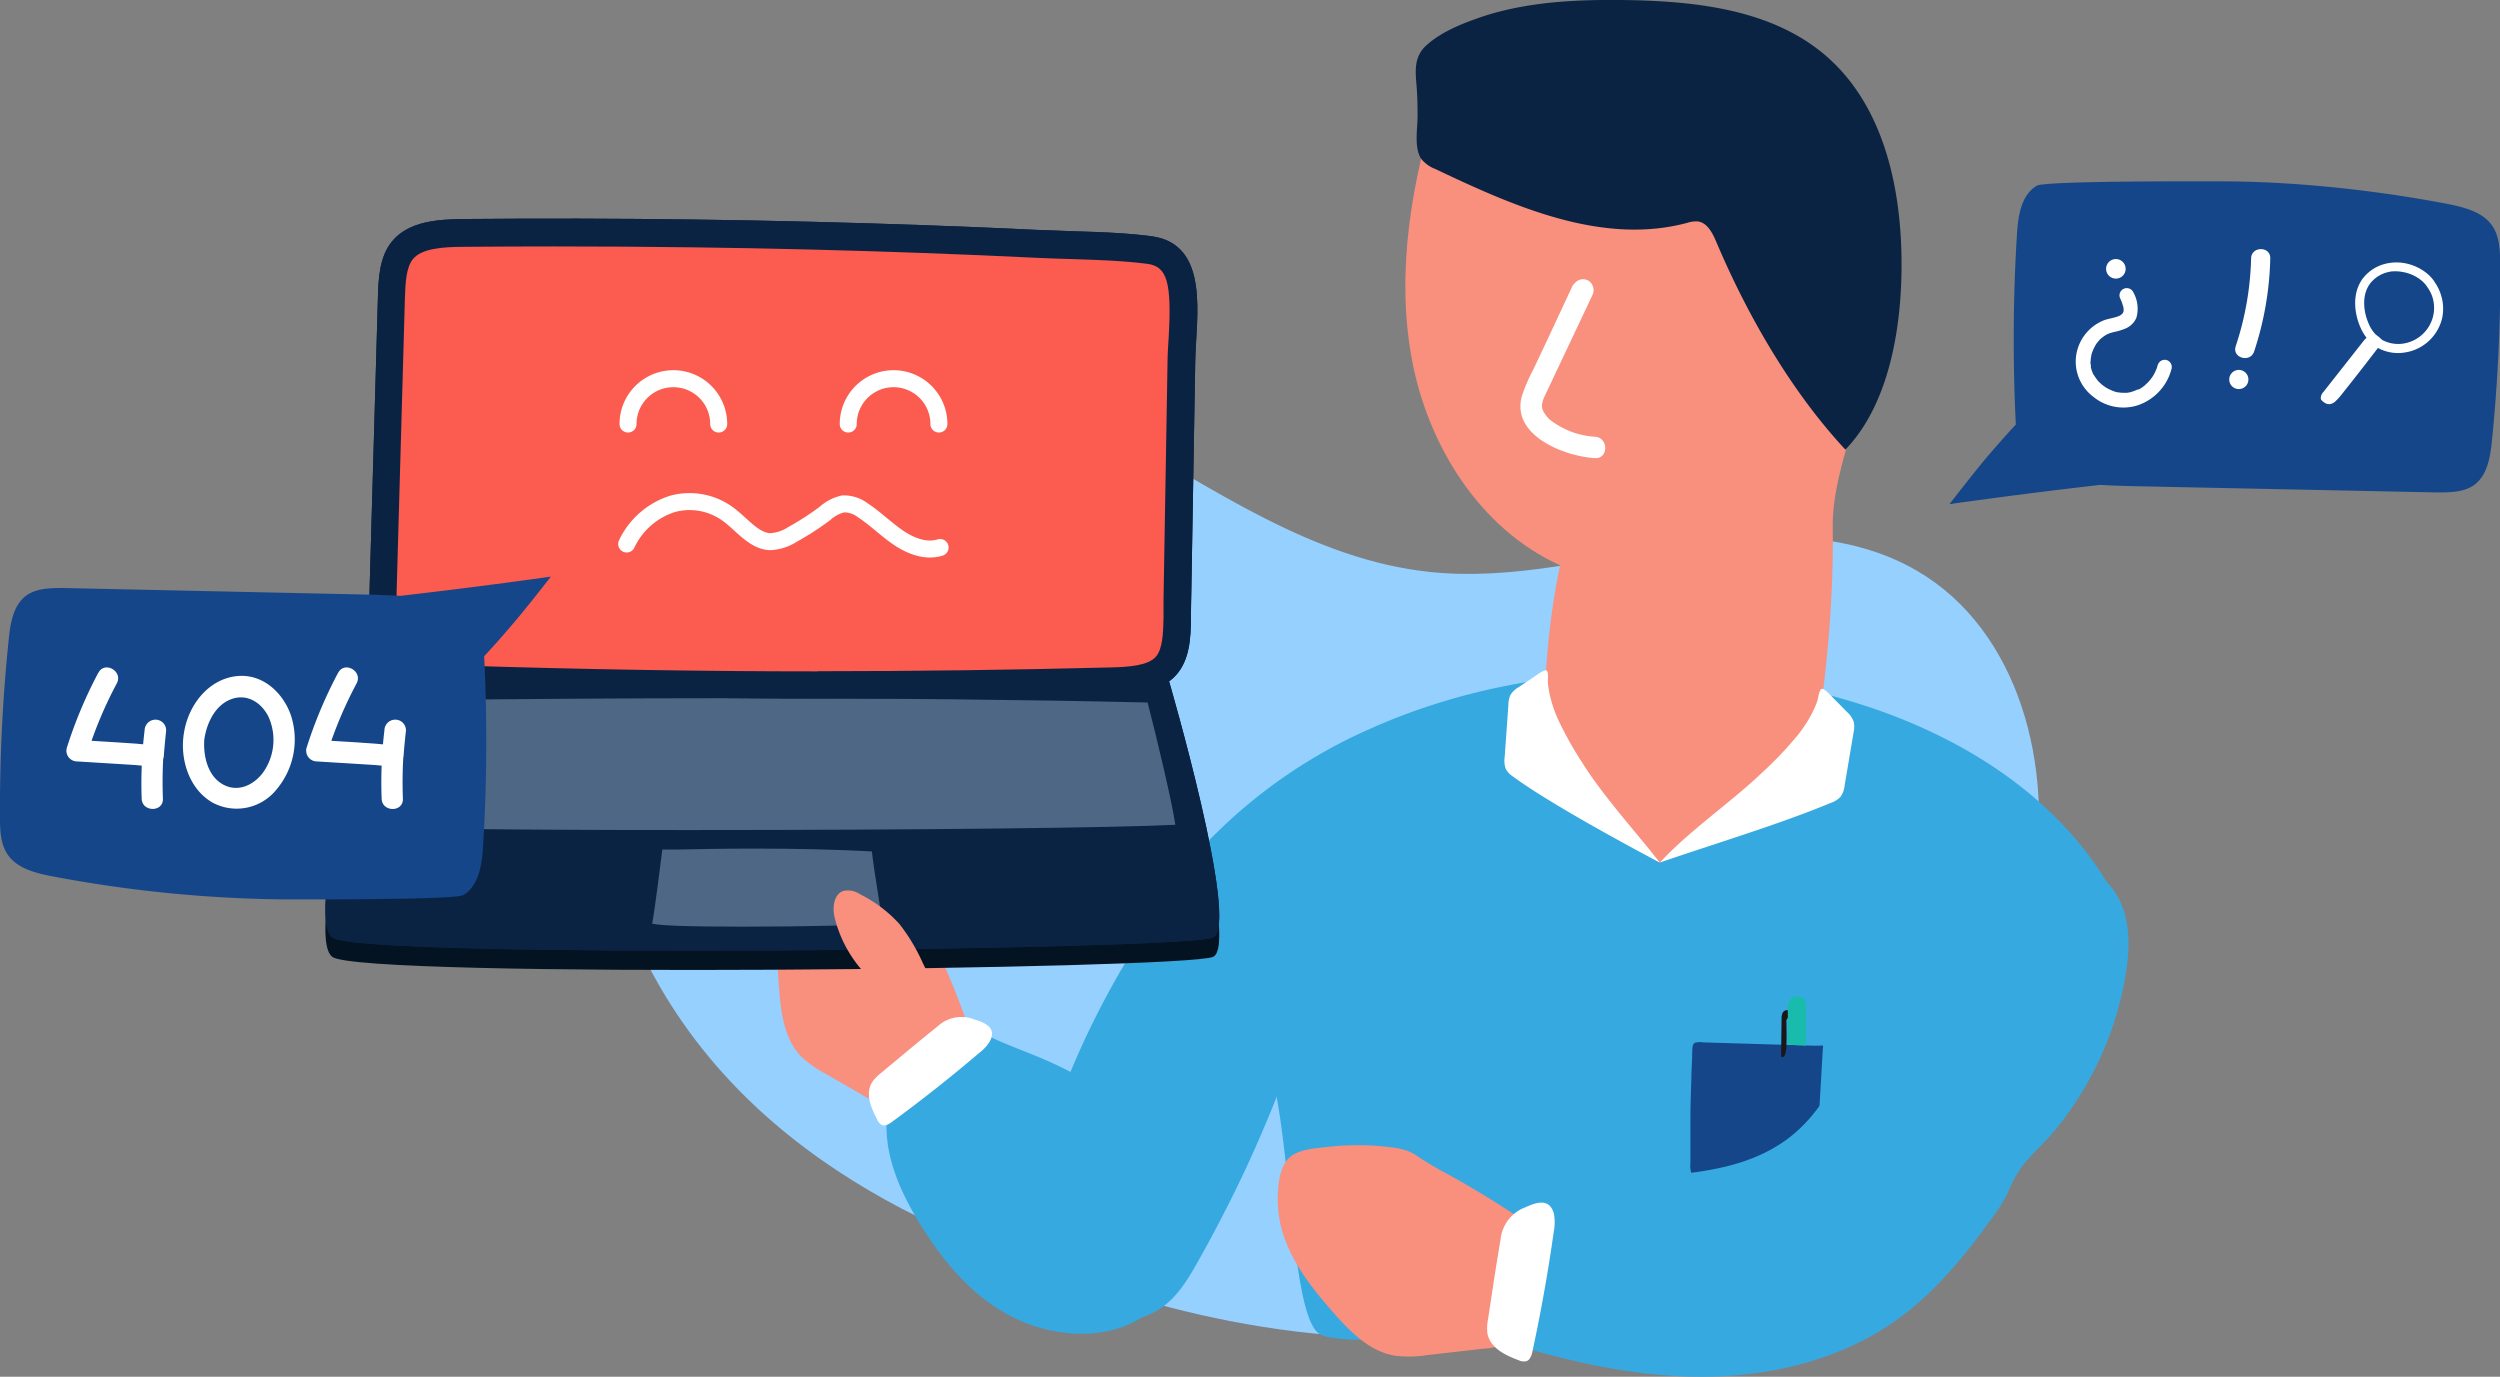
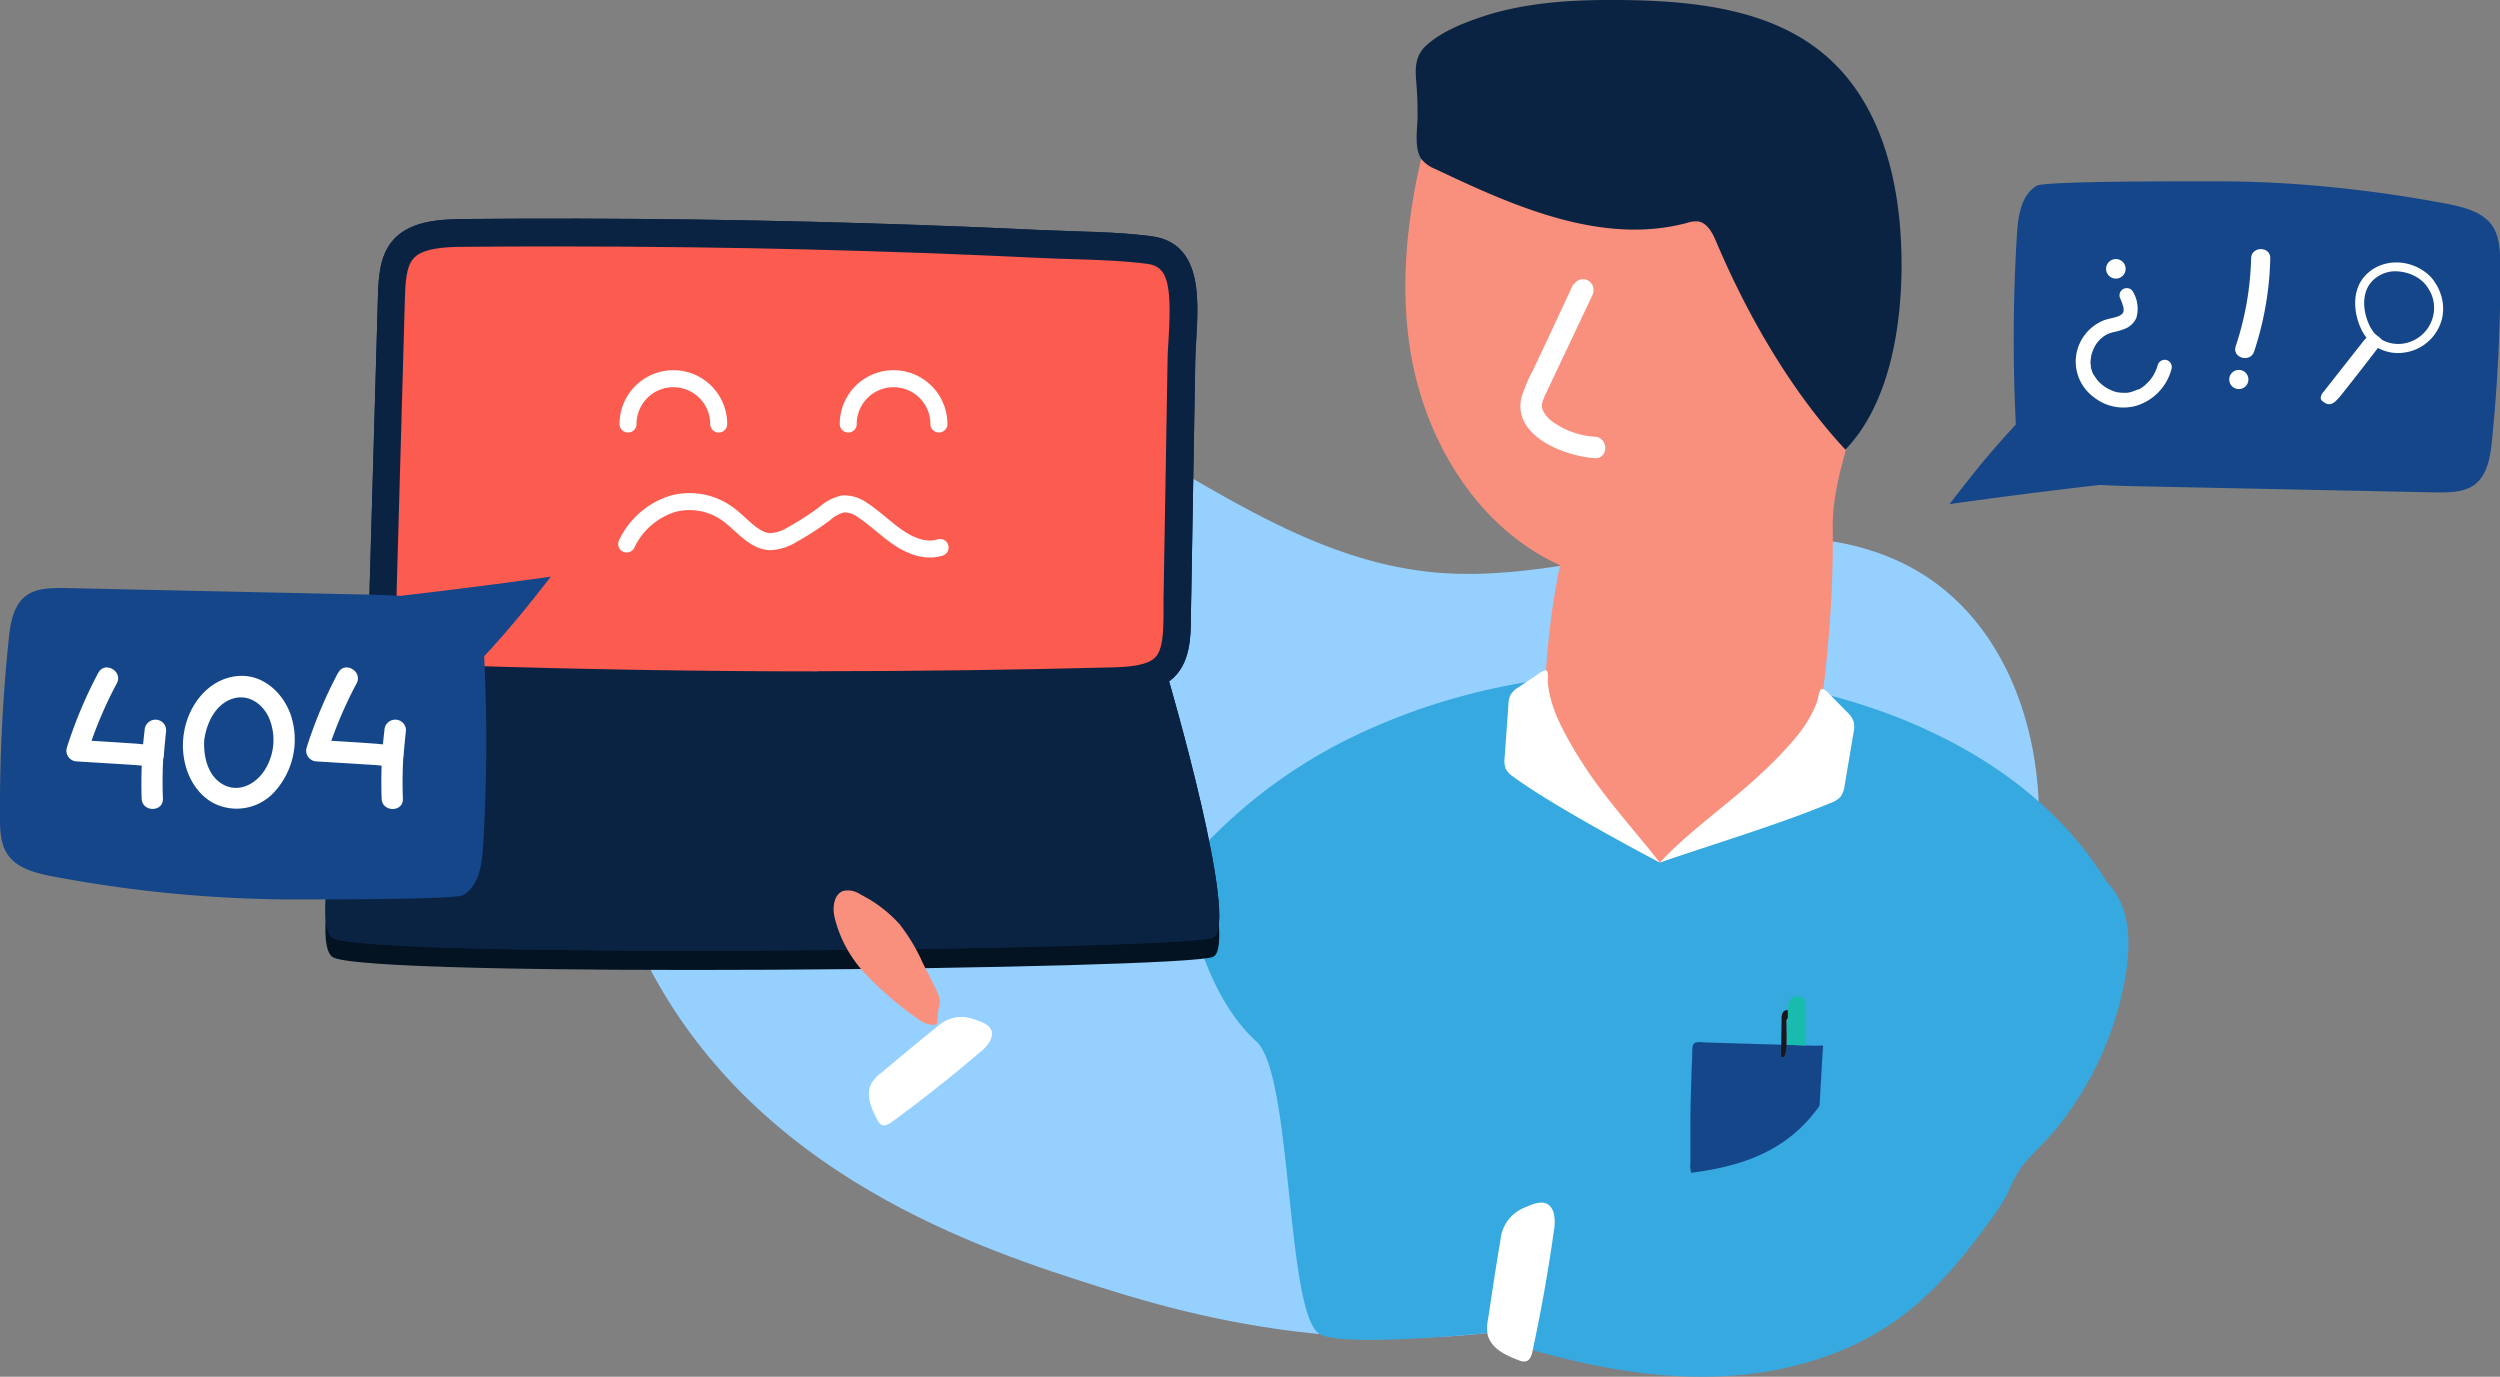
<svg xmlns="http://www.w3.org/2000/svg" viewBox="0 0 441.18 242.95">
  <rect x="0" y="0" width="441.18" height="242.95" fill="#808080" stroke="none" />
  <defs>
    <style>.cls-1{fill:#144689}.cls-3{fill:#36a9e1}.cls-4{fill:#f98f7d}.cls-5{fill:#fff}.cls-6{fill:#0b2343}.cls-10{fill:#19bcac}.cls-12{fill:none;stroke:#fff;stroke-linecap:round;stroke-miterlimit:10;stroke-width:3px}</style>
  </defs>
  <g id="Capa_2" data-name="Capa 2">
    <g id="Capa_1-2" data-name="Capa 1">
      <path class="cls-1" d="M439.87 39.93c-1.65-2.5-4.87-3.32-7.87-3.93a231.07 231.07 0 00-27.11-3.53q-6.78-.47-13.63-.47c-3.93 0-30.35-.09-31.81.77-2.76 1.61-3.31 5.3-3.51 8.49a302.38 302.38 0 00-.2 33.66l-.22.23c-1.9 2.06-3.75 4.17-5.55 6.31-2 2.45-4 5-5.94 7.5q13.25-1.86 26.55-3.39c2.22.13 4.45.19 6.67.24L430 86.9c2.3 0 4.79 0 6.64-1.33 2.3-1.7 2.82-4.87 3.11-7.72a292.5 292.5 0 001.48-31.61c-.07-2.18-.15-4.49-1.36-6.31z" />
      <path d="M106.3 108.53c1.86-7.12 8.92-35.66 31.49-43.74 19.34-6.92 40.71 1.31 58.59 11.43s35.49 22.56 55.92 24.71c14.51 1.53 29-2.33 43.36-4.65s30.06-2.9 42.66 4.46c18.14 10.59 24.23 34.82 20.43 55.48-6.1 33.21-33.21 60.21-64.95 71.73-42.63 15.46-80.59 5.26-99.53-.76-20.63-6.56-61.6-19.57-80.72-58.5-3.27-6.64-14.85-31.13-7.25-60.16z" fill="#95d0ff" />
-       <path class="cls-3" d="M211.34 222.74c-1.76 3.13-3.71 6.33-6.73 8.28-4.25 2.73-9.7 2.42-14.74 2-2.94-.24-6.14-.59-8.25-2.66-2.87-2.81-2.47-7.48-1.71-11.44a153.32 153.32 0 0125.36-59.31c1.93-2.72 4.16-5.53 7.35-6.49 4.7-1.42 9.61 1.73 12.72 5.53a29.08 29.08 0 016 12.89c.34 1.78.78 3.88.21 5.65-.49 1.51-1.36 2.9-1.87 4.42a240.32 240.32 0 01-10.8 26.67q-3.54 7.36-7.54 14.46z" />
      <path class="cls-3" d="M374 160.3c.08-2.26-1.77-3.88-2.44-5-9.16-14.85-24.57-24.62-40.79-30.21a117.51 117.51 0 00-25-5.59c-21.54-2.44-44.07.2-63.95 9.1a90.68 90.68 0 00-27 18.24c-2.23 2.23-6.36 6-6.12 7.52 1.34 8.43 4.82 22 13 29.41 6.48 5.83 5.16 48.21 11.23 51.68 4.17 2.39 30-.25 30-.25a110.53 110.53 0 0041.6-8.92c11.58-5 24.18-10.42 34-23.11 11-14.15 8.43-24.3 21-31.9 5.96-3.53 14.28-5.99 14.47-10.97z" />
      <path class="cls-4" d="M323.43 93c.21 15.48-1.59 30.64-4.25 45.9-11.53 6.38-26.27 13.31-26.27 13.31s-19-11.31-20.85-13.85c.42-13.61.44-25.28 3.25-38.6-14.24-6.44-23.45-21.3-26.22-36.69s.1-31.28 4.73-46.22c14.07-10.21 33.09-15.2 49.83-10.5 7.07 2 13.9 5.43 18.77 10.93 11 12.45 9.32 31.26 7 47.72-1.34 9.09-6.12 18.84-5.99 28z" />
      <path class="cls-5" d="M277.62 50.2L273 60.1l-2.42 5.12a30.33 30.33 0 00-2 4.63c-2 7 7.52 10.68 12.88 11 2.43.14 2.42-3.64 0-3.78a14.27 14.27 0 01-7.21-2.47 5.24 5.24 0 01-2-2.24c-.41-1.09.23-2.2.68-3.17L281 52.12a2 2 0 00-.68-2.59 1.91 1.91 0 00-2.59.68z" />
      <path class="cls-6" d="M250.78 28a5.85 5.85 0 002.53 1.83c14 6.66 29.44 13.49 44.39 9.51a5.24 5.24 0 011.87-.27c1.69.19 2.62 2 3.29 3.58 5.51 13 13.2 26.38 22.8 36.7 7.68-8 9.87-21.26 9.91-32.36.05-13.47-3-28-13.08-36.91C312.83 1.56 299 .15 286.15 0 278-.08 269.69.33 261.9 2.83 258.41 4 254.49 5.49 251.72 8c-2 1.8-2 4-1.79 6.5.18 2 .24 4 .23 6.09s-.63 5.46.62 7.41z" />
      <path class="cls-5" d="M325.89 125.59a4.27 4.27 0 011.23 1.76 4.1 4.1 0 010 1.81l-1.59 9.43a4.26 4.26 0 01-.71 2 4.21 4.21 0 01-1.74 1.1c-9.09 3.79-20.83 7.3-30.14 10.52 4.94-5.43 12.59-10.68 17.9-15.75a65 65 0 006.47-6.8 23.24 23.24 0 002.5-3.87 16.93 16.93 0 00.9-2.11c.17-.51.26-1.75.7-2.07s1.77 1.24 2.17 1.63zm-57.84-4.36a4.23 4.23 0 00-1.5 1.41 4.43 4.43 0 00-.36 1.73l-.66 9.26a4.27 4.27 0 00.19 2.05 3.85 3.85 0 001.33 1.39c7.34 5.42 25.33 14.88 25.86 15.15-3.88-5-10.05-11.78-13.7-17.65a61.43 61.43 0 01-4.31-7.74 22.56 22.56 0 01-1.4-4.18 16 16 0 01-.34-2.18c-.05-.51.15-1.71-.18-2.1s-1.87.82-2.31 1.11z" />
-       <path class="cls-4" d="M159.3 157.66c1.5 1.33 3.38 2.9 4 4.89a53.6 53.6 0 002.29 5.44q2.9 6.36 5.24 13a7.83 7.83 0 01.66 4.21c-.41 1.92-2.13 3.24-3.72 4.39l-5.14 3.69c-1.56 1.12-3.27 2.29-5.18 2.22a8.87 8.87 0 01-3.91-1.48l-7.9-4.56a19.24 19.24 0 01-4.24-3c-2.87-2.94-3.52-7.34-3.86-11.43-.39-4.49-.58-9.08.55-13.44a18.52 18.52 0 013.35-6.93c1.2-1.51 2.91-3.49 4.91-3.89 2.15-.42 4.27 1.06 6 2.08a42.42 42.42 0 016.95 4.81z" />
-       <path class="cls-3" d="M196.24 193.56c7.23 5 13.09 12 14.23 20.12A19.29 19.29 0 01198.54 234c-6.91 2.67-15.17 1.23-21.39-2.4s-10.7-9.14-14.34-14.88c-4.08-6.46-7.36-13.78-6.08-21.14a17.47 17.47 0 0110.92-13c3.12-1.16 4.85-.63 7.64.66 3.35 1.55 6.91 2.75 10.27 4.29a71 71 0 0110.68 6.03z" />
      <path class="cls-5" d="M174.71 183.72a7.26 7.26 0 01-1.86 2.05q-7.48 6.38-15.41 12.19c-.53.4-1.2.81-1.8.58a1.87 1.87 0 01-.85-1c-1.07-2-2.14-4.51-.91-6.52a7.12 7.12 0 011.61-1.68c3.3-2.74 6.59-5.52 9.94-8.19a6.18 6.18 0 016.45-1.27c1.92.59 4.03 1.43 2.83 3.84z" />
      <path d="M206.19 123.23s12.72 43.43 7.88 45.63-150.39 3.86-155.43 0 6.75-46.69 12.36-46.54 71-1.78 135.19.91z" fill="#031321" />
      <path class="cls-6" d="M206.19 119.82s12.72 43.44 7.88 45.64-150.39 3.86-155.43 0 6.75-46.69 12.36-46.54 71-1.78 135.19.9z" />
      <path class="cls-6" d="M206.19 119.82s12.72 43.44 7.88 45.64-150.39 3.86-155.43 0 6.75-46.69 12.36-46.54 71-1.78 135.19.9z" />
-       <path d="M121.88 146.48c40.78 0 75.52-.41 85.53-.93-.55-3.87-3.13-14.79-4.89-21.58-21.85-.5-46.33-.76-72.82-.76-20.7 0-38 .16-48.3.25l-9 .07s-6.37 19.7-7.74 22.21c5.49.45 21.04.74 57.22.74zm9.47 17.05c11.59 0 21.46-.27 24.3-.61-.16-2.54-1.29-8.21-1.79-12.67-6.21-.33-13.17-.5-20.69-.5-5.88 0-10.79.11-13.73.17h-2.56s-1.41 11.44-1.8 13.08c1.57.34 5.99.53 16.27.53z" fill="#4d6784" />
      <path class="cls-6" d="M210.16 109.06c0 3.51-.23 7.35-2.55 10-2.7 3.08-7.29 3.42-11.38 3.53q-57.06 1.47-114.14-.3c-4.78-.15-10.07-.53-13.42-4-3.52-3.61-3.59-9.24-3.45-14.27l1.47-51.51c.09-3.48.29-7.23 2.5-9.92 2.91-3.56 8.14-3.9 12.74-3.94q20.29-.18 40.58.09t40.72 1q10.14.36 20.27.85c6.5.31 13.2.25 19.65 1.09 10.51 1.37 7.91 14.45 7.78 22l-.69 40.61c-.02 1.63-.08 3.21-.08 4.77z" />
      <path class="cls-6" d="M210.16 109.06c0 3.51-.23 7.35-2.55 10-2.7 3.08-7.29 3.42-11.38 3.53q-57.06 1.47-114.14-.3c-4.78-.15-10.07-.53-13.42-4-3.52-3.61-3.59-9.24-3.45-14.27l1.47-51.51c.09-3.48.29-7.23 2.5-9.92 2.91-3.56 8.14-3.9 12.74-3.94q20.29-.18 40.58.09t40.72 1q10.14.36 20.27.85c6.5.31 13.2.25 19.65 1.09 10.51 1.37 7.91 14.45 7.78 22l-.69 40.61c-.02 1.63-.08 3.21-.08 4.77z" />
      <path d="M144.38 118.45c17.16 0 34.56-.23 51.71-.67 3.08-.08 6.49-.3 7.88-1.88 1.17-1.33 1.31-4 1.36-6.88v-3.17l.71-42.14c0-1.18.1-2.48.18-3.85.59-10-.22-12.84-3.76-13.3-4.32-.56-8.94-.7-13.41-.84-1.95-.06-3.91-.12-5.84-.21-6.81-.33-13.61-.62-20.22-.86-13.47-.49-27.13-.83-40.61-1-8.15-.11-16.4-.16-24.52-.16q-8 0-16 .07c-3.8 0-7.53.32-9 2.18-1.16 1.41-1.33 4.11-1.41 7L70 104.22c-.12 4.25-.06 8.57 2.08 10.76s6.11 2.38 10.12 2.5c20.61.64 41.52 1 62.14 1z" fill="#fc5b4f" />
      <path class="cls-4" d="M162.84 169.93a32.58 32.58 0 00-4.11-6.86 23.4 23.4 0 00-6.86-5.21 3.94 3.94 0 00-3-.65c-1.71.55-2 2.88-1.6 4.63a22.06 22.06 0 005.43 10 60.27 60.27 0 008.7 7.55c1.14.86 2.53 1.77 3.91 1.36 0 0 .3-2.77.37-3a2.92 2.92 0 000-2c-.86-1.99-1.9-3.89-2.84-5.82z" />
      <path class="cls-1" d="M299.14 184a3.67 3.67 0 011.44-.05l1.86.06 3.72.11 7.45.22 4.06.12 2.24.07h1.12c.13 0 .53-.06.64 0s0 .55 0 .73l-.11 1.86-.43 7.45-.44 7.44-.32 5.51a2.52 2.52 0 01-.36 1.38 2.48 2.48 0 01-1.9.68 114.36 114.36 0 01-16-.25 4.47 4.47 0 01-3.08-1.11 4.55 4.55 0 01-.72-3v-7.45c0-2.48.09-5 .17-7.44 0-1.24.09-2.48.14-3.72 0-.62 0-1.24.07-1.86a.91.91 0 01.45-.75z" />
      <path class="cls-10" d="M315.87 179.08a1 1 0 00-.2-.66.31.31 0 00-.14-.09v-.06a3.14 3.14 0 01.46-2 1.57 1.57 0 011.38-.43 1.31 1.31 0 011 .44 2.63 2.63 0 01.35 1.63v6.61l-3.3-.16c0-1.56.06-3.17.08-4.75a.85.85 0 00.27-.18.49.49 0 00.1-.35z" />
      <path d="M314.4 179.85a2.58 2.58 0 01.14-1 .94.94 0 01.6-.57.53.53 0 01.39.05v1.3l-.07.05a.84.84 0 00-.2.71c0 1.27.06 2.53 0 3.8a6.89 6.89 0 01-.21 1.81.91.91 0 01-.25.45.38.38 0 01-.49 0z" fill="#1a171b" />
      <path class="cls-10" d="M315.67 178.42a1 1 0 01.2.66.49.49 0 01-.1.37.85.85 0 01-.27.18v-1.3a.31.31 0 01.17.09z" />
      <path class="cls-3" d="M264.43 234.35a4 4 0 00.43.71c1.29 1.73 3.57 2.62 5.58 3.19 10.78 3.06 21.95 5.12 33.15 4.63s22.45-3.63 31.51-10.23c6.43-4.69 11.52-10.91 16.14-17.32a31.34 31.34 0 003-4.65 24 24 0 012.7-5c1.86-2.29 4.11-4.26 6-6.57a59.29 59.29 0 005.07-7.39 57.87 57.87 0 007.1-19.63c.78-4.71.91-9.82-1.47-14-3.27-5.7-11.77-8.83-18-6.58-2.16.78-4.32 1.06-6.51 1.68a23.89 23.89 0 00-12.42 9.24c-4.31 6-6.5 13.15-9.13 20s-6 13.83-11.82 18.32c-9 6.9-21.07 6.35-31.75 7.59a62.41 62.41 0 00-8.05 1.39c-2.11.53-4.87 1.07-6.4 2.75-1.18 1.29-1.28 3.14-1.57 4.78-.53 3-1.5 5.94-2.32 8.88-.5 1.82-1.07 3.63-1.52 5.47a3.09 3.09 0 00-.12.74 5.14 5.14 0 00.4 2z" />
-       <path class="cls-4" d="M243.21 202.23c2.2.2 4.89.36 6.75 1.69a59.63 59.63 0 005.57 3.31q6.71 3.72 13.09 8a8.65 8.65 0 013.32 3.28c.89 2 .24 4.25-.42 6.3l-2.13 6.61c-.64 2-1.39 4.15-3.13 5.34a9.5 9.5 0 01-4.41 1.24l-9.94 1.13a20.63 20.63 0 01-5.71.12c-4.44-.72-7.88-4.18-10.86-7.56-3.27-3.72-6.43-7.64-8.29-12.23a20.51 20.51 0 01-1.56-8.29c.08-2.13.3-5 1.81-6.65s4.45-1.84 6.66-2.09a47.67 47.67 0 019.25-.2z" />
      <path class="cls-5" d="M274.22 214.19a8.19 8.19 0 010 3q-1.5 10.68-3.77 21.23c-.15.71-.4 1.54-1.06 1.78a2 2 0 01-1.39-.16c-2.35-.87-5-2.14-5.51-4.69a7.82 7.82 0 01.11-2.55c.71-4.66 1.39-9.33 2.2-14a6.76 6.76 0 014.37-5.74c1.93-.87 4.27-1.72 5.05 1.13z" />
      <path class="cls-12" d="M110.59 96a13.43 13.43 0 018.16-7.1 11.47 11.47 0 0110 2.05c2.32 1.78 4.38 4.54 7.16 4.64a7.92 7.92 0 003.91-1.26 50.57 50.57 0 005.72-3.69 7.22 7.22 0 013.22-1.71 5.38 5.38 0 013.43 1.07c2.23 1.45 4.18 3.42 6.39 4.91s4.85 2.48 7.32 1.71" />
      <path class="cls-5" d="M397.8 62a56.15 56.15 0 002.84-16.41c.05-2.17-3.33-2.17-3.38 0a53.16 53.16 0 01-2.72 15.51c-.68 2.07 2.58 3 3.26.9zm-2.71 6.66a1.69 1.69 0 000-3.38 1.69 1.69 0 000 3.38zm35.71-16.49a8 8 0 00-.82-1.88c-.08-.14-.16-.27-.25-.4a6.56 6.56 0 00-1.38-1.59 8.67 8.67 0 00-4.13-1.88 8.11 8.11 0 00-3.3.14 7.18 7.18 0 00-4 2.65c-1.89 2.6-1.44 6.11-.39 8.52a8.55 8.55 0 001.1 1.88 4.26 4.26 0 00-.61.66l-7 8.9a1.58 1.58 0 00-.47 1.15c.05.32.37.54.65.73a1.45 1.45 0 00.82.28 1.78 1.78 0 001.15-.54 11 11 0 001.16-1.3c2.11-2.65 4.2-5.32 6.24-8l.07-.09a7.37 7.37 0 004.82.79 8.46 8.46 0 001-.22 8 8 0 005.47-5.66 7.86 7.86 0 00-.13-4.14zm-1.45 3.73a6.4 6.4 0 01-4.35 4.53 6 6 0 01-4.59-.43 2.6 2.6 0 01-.22-.19 1.75 1.75 0 00-.24-.23c-.11-.1-.23-.18-.34-.27a5.3 5.3 0 01-.49-.41 6.32 6.32 0 01-1.12-1.8c-.88-2-1.29-4.9.21-7a5.63 5.63 0 013.12-2.06l.56-.12A7 7 0 01424 48a7.09 7.09 0 013.37 1.54 5.32 5.32 0 011.07 1.24c.08.11.15.23.22.35a6.13 6.13 0 01.66 1.51 6.33 6.33 0 01.03 3.26zm-48.63 8.65c0 .14-.07.3-.12.44.13-.31 0 .09-.07.16a6.22 6.22 0 01-.38.83c-.06.12-.13.24-.2.36s.12-.16 0 0l-.13.19a7.72 7.72 0 01-.56.72l-.28.3-.17.16c-.1.1-.09 0 .05 0-.12 0-.26.22-.35.29l-.36.28c-.23.16-.46.31-.69.44 0 0-.29.15-.09 0s-.07 0-.09 0l-.42.18a7.75 7.75 0 01-.81.28 1 1 0 01-.22.05s.31-.06.07 0l-.5.08a8.11 8.11 0 01-.86 0 1.15 1.15 0 00-.18 0h.05l-.54-.06c-.27 0-.53-.11-.8-.18s0 0 .05 0l-.26-.09c-.14-.06-.28-.11-.42-.18a7.14 7.14 0 01-.73-.37s-.27-.16-.1-.05-.07-.06-.09-.07l-.37-.26c-.23-.18-.44-.37-.65-.57a1.21 1.21 0 01-.16-.16s.19.22 0 0-.22-.25-.32-.39a7.34 7.34 0 01-.48-.71.51.51 0 00-.09-.16c.16.18.08.17 0 .07a5.44 5.44 0 01-.22-.5c-.05-.13-.1-.26-.14-.39a1.9 1.9 0 00-.11-.39c.1.17 0 .19 0 .07v-.27c0-.09 0-.3-.05-.45s0-.3 0-.45a.49.49 0 000-.17v.06a8.67 8.67 0 01.13-.89c0-.15.07-.3.11-.44a1.29 1.29 0 01.07-.21 7.75 7.75 0 01.37-.83l.19-.36c.15-.26-.11.17 0 0l.12-.19a6.23 6.23 0 01.57-.7 1 1 0 01.25-.25l-.11.1.13-.12.14-.11a5.37 5.37 0 01.73-.52l.15-.09c.27-.15-.27.12 0 0l.33-.15a7.49 7.49 0 01.92-.28 10.61 10.61 0 002.14-.66 3.59 3.59 0 001.84-1.86 5.86 5.86 0 00-.52-4.46 1.28 1.28 0 00-2.4.88c.12.27.24.55.35.83s.1.29.14.44a1.54 1.54 0 01.05.17 1.21 1.21 0 01.05.18c0-.17-.05-.21 0-.11a2.63 2.63 0 01.06.39c0 .06.07.39 0 .43v-.16.33c0 .26.09-.17 0 0a1.31 1.31 0 00-.12.27c-.07.14 0 0 0-.05 0 .06-.14.18-.18.23s0 .08 0 0l-.19.14a.92.92 0 01-.21.13c.24-.06.13-.06 0 0s-.36.15-.56.21c-.65.2-1.33.31-2 .52a7.9 7.9 0 00-5.05 6 7.75 7.75 0 002.96 7.55 8.36 8.36 0 007.85 1.53 9.2 9.2 0 006-6.54 1.29 1.29 0 00-1-1.48 1.3 1.3 0 00-1.48 1z" />
      <circle class="cls-5" cx="373.39" cy="47.44" r="1.73" />
      <path class="cls-12" d="M110.83 74.83a8 8 0 0116 0m22.86 0a8 8 0 0116 0" />
      <path class="cls-1" d="M1.31 150.74c1.66 2.5 4.9 3.32 7.85 3.89a230.91 230.91 0 0027.1 3.53q6.83.48 13.66.56c3.93 0 30.36.09 31.82-.76 2.76-1.62 3.3-5.31 3.5-8.5a302.37 302.37 0 00.2-33.66l.22-.23c1.91-2.06 3.75-4.16 5.55-6.31 2.05-2.45 4-4.94 6-7.5q-13.26 1.86-26.56 3.39c-2.22-.13-4.45-.19-6.67-.24l-52.7-1.14c-2.3 0-4.79 0-6.64 1.33-2.3 1.7-2.81 4.87-3.1 7.72A290.08 290.08 0 000 144.43c0 2.18.11 4.49 1.31 6.31z" />
      <path class="cls-5" d="M17.37 118.68A79 79 0 0011.78 132a1.89 1.89 0 001.81 2.37l7 .43 3.37.21a24.45 24.45 0 003.08.16 1.93 1.93 0 001.88-1.88c.1-1.47.26-2.93.4-4.4A1.88 1.88 0 0027.4 127a1.93 1.93 0 00-1.88 1.87 77.41 77.41 0 00-.52 12.07c.09 2.41 3.84 2.42 3.75 0a77.41 77.41 0 01.48-12.08h-3.71c-.14 1.47-.3 2.93-.4 4.4l1.88-1.87a21.23 21.23 0 01-2.87-.15l-3.59-.24-6.95-.43L15.4 133a72.47 72.47 0 015.21-12.4c1.14-2.13-2.1-4-3.24-1.89zm42.32 0a79.08 79.08 0 00-5.6 13.32 1.9 1.9 0 001.81 2.37l7 .43 3.37.21a24.61 24.61 0 003.09.16 1.93 1.93 0 001.87-1.88c.1-1.47.26-2.93.41-4.4a1.88 1.88 0 00-1.93-1.89 1.91 1.91 0 00-1.87 1.87 77.42 77.42 0 00-.49 12.08c.09 2.41 3.84 2.42 3.75 0a77.42 77.42 0 01.49-12.08h-3.75c-.15 1.47-.31 2.93-.41 4.4l1.88-1.87a21.38 21.38 0 01-2.88-.15l-3.58-.25-7-.43 1.86 2.43a73.32 73.32 0 015.22-12.4c1.13-2.13-2.11-4-3.24-1.89zm-23.64 11.85c.42-3 2-6.27 5-7.23 2.64-.84 5.06.68 6.31 3.14a9.93 9.93 0 01-.67 9.49c-1.46 2.28-4.16 3.81-6.73 2.79-3.33-1.32-4.23-5.49-3.86-8.69a1.88 1.88 0 00-1.87-1.87 1.92 1.92 0 00-1.86 1.84c-.51 4.36 1.14 9.31 5.09 11.61a9 9 0 0011.24-2.17 13.71 13.71 0 002.62-13.26c-1.39-3.95-4.93-7.26-9.36-6.88-5.24.45-8.83 5.28-9.52 10.2a1.93 1.93 0 001.31 2.31 1.88 1.88 0 002.3-1.28z" />
    </g>
  </g>
</svg>